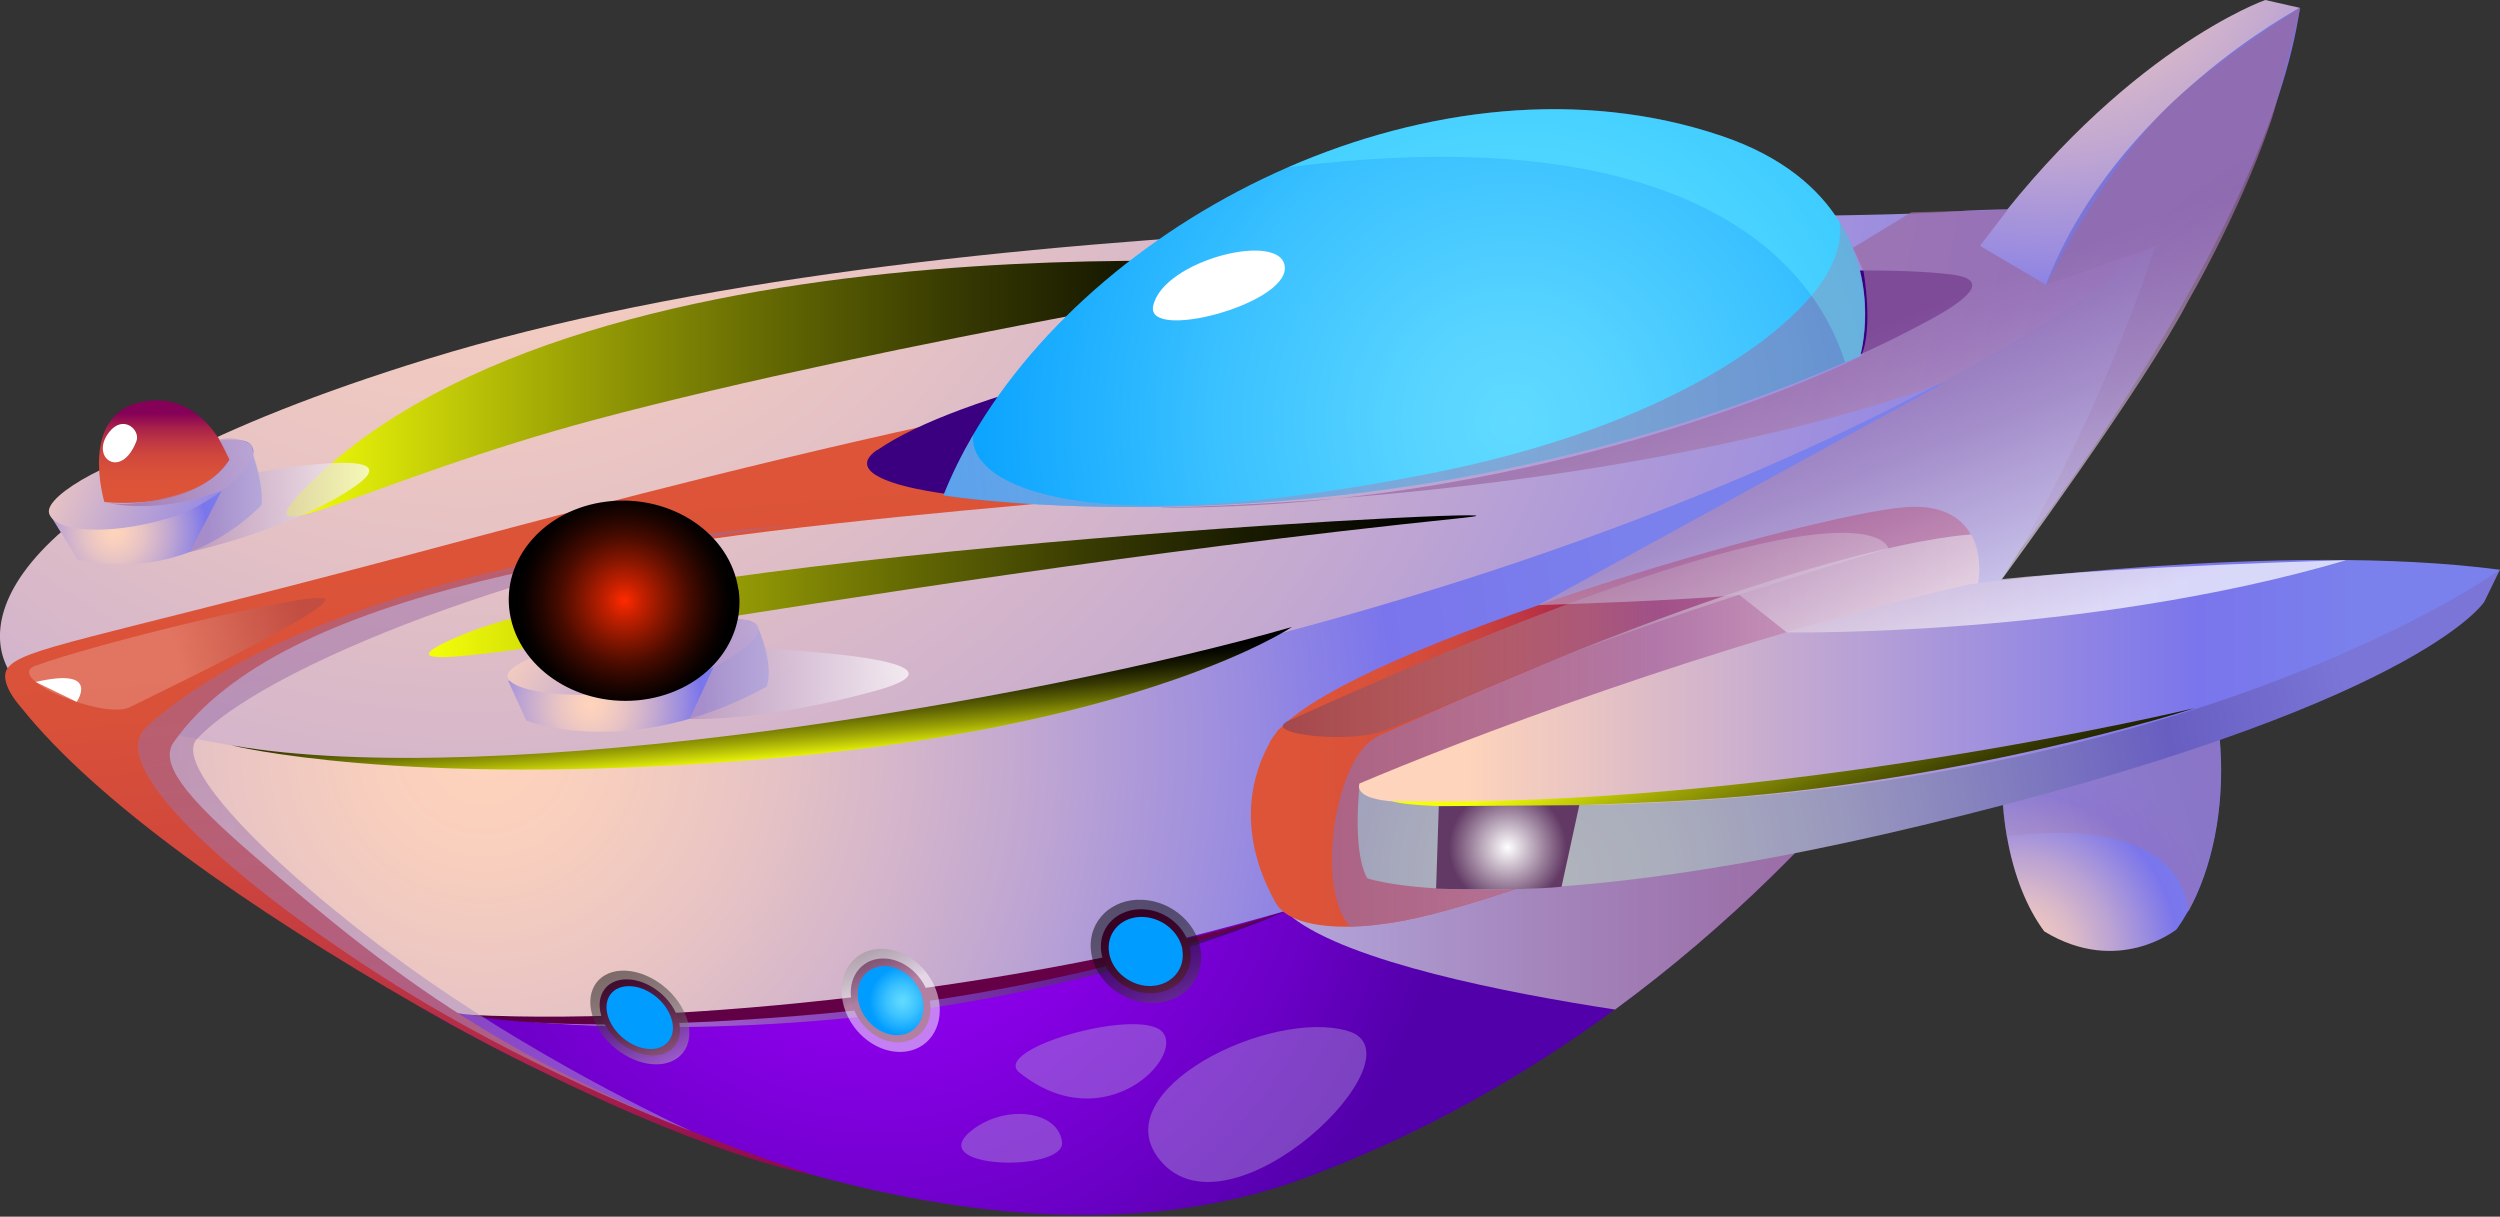
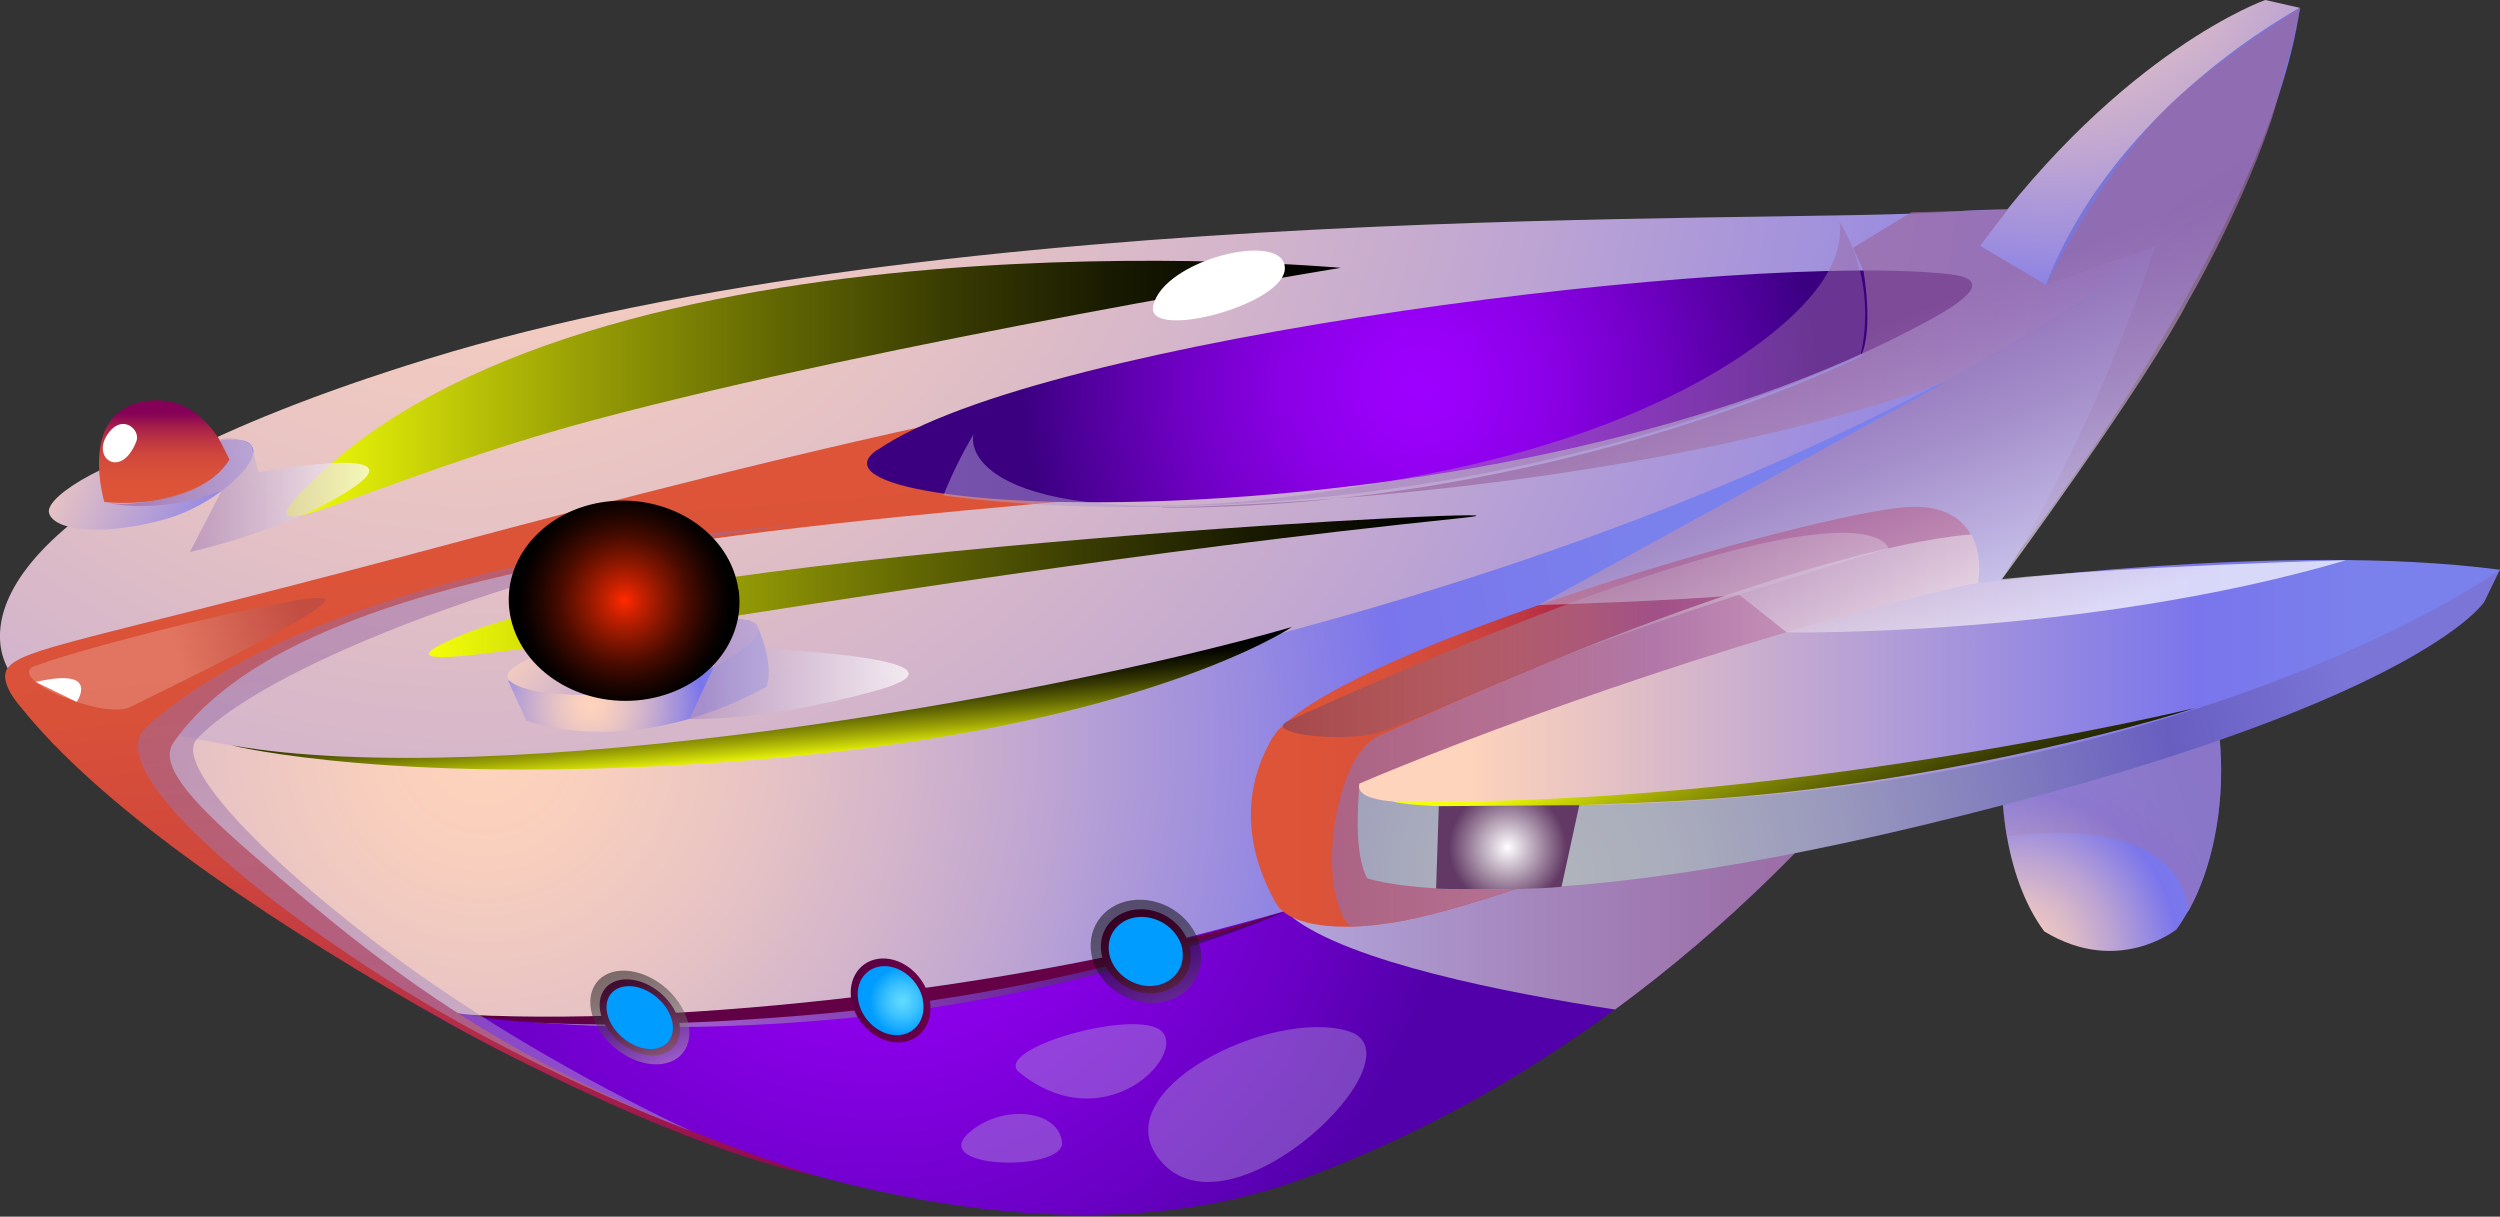
<svg xmlns="http://www.w3.org/2000/svg" width="300" height="146" viewBox="0 0 300 146" fill="none">
  <rect x="0" y="0" width="300" height="146" fill="#333333" stroke="none" />
  <g clip-path="url(#clip0_218_55)">
-     <path fill-rule="evenodd" clip-rule="evenodd" d="M204.223 105.869C203.777 106.663 203.306 107.407 202.81 108.101C202.81 108.101 195.816 113.756 186.938 108.349C184.83 105.522 183.243 101.554 182.449 96.941C182.152 95.181 181.953 93.321 181.879 91.411C181.457 78.739 186.764 67.579 193.783 66.165C194.676 65.992 195.568 65.967 196.436 66.091C202.363 67.008 207.348 75.143 208.067 86.253C208.563 93.693 207.05 100.835 204.248 105.894L204.223 105.869Z" fill="url(#paint0_radial_218_55)" />
    <path style="mix-blend-mode:multiply" opacity="0.5" fill-rule="evenodd" clip-rule="evenodd" d="M204.224 105.869C203.554 99.521 196.883 95.106 182.425 96.941C182.127 95.181 181.929 93.321 181.855 91.411C181.433 78.739 186.74 67.579 193.758 66.165C194.651 65.992 195.544 65.967 196.412 66.091C202.339 67.008 207.324 75.143 208.043 86.253C208.539 93.693 207.026 100.835 204.224 105.894V105.869Z" fill="url(#paint1_linear_218_55)" />
    <path fill-rule="evenodd" clip-rule="evenodd" d="M1.885 81.64C21.03 104.505 149.12 102.596 254.294 35.463C264.661 28.842 256.799 23.808 233.86 25.419C212.036 26.932 114.127 23.683 51.137 43.126C-1.314 59.321 -3.224 75.539 1.885 81.64Z" fill="url(#paint2_radial_218_55)" />
    <path style="mix-blend-mode:screen" fill-rule="evenodd" clip-rule="evenodd" d="M36.802 58.378C27.899 67.38 44.366 57.585 71.373 50.368C106.886 40.895 160.899 32.14 160.899 32.14C160.899 32.14 70.877 23.981 36.802 58.378Z" fill="url(#paint3_linear_218_55)" />
    <path style="mix-blend-mode:screen" fill-rule="evenodd" clip-rule="evenodd" d="M55.328 76.234C35.042 84.814 97.413 70.232 175.506 62.148C192.073 60.437 79.879 65.843 55.328 76.234Z" fill="url(#paint4_linear_218_55)" />
    <path fill-rule="evenodd" clip-rule="evenodd" d="M258.733 29.437C258.783 37.298 248.268 57.758 236.265 75.49C219.674 100.041 192.667 126.85 156.361 140.341C128.982 150.508 94.486 141.878 65.148 127.742C60.089 125.312 55.154 122.708 50.417 119.98C29.635 108.052 12.152 93.817 3.05 82.434C2.579 81.838 2.133 81.268 1.711 80.698C1.761 80.722 2.257 81.094 3.273 81.69C5.753 83.128 11.308 85.881 20.732 88.063C36.356 91.684 63.586 93.916 109.415 85.757C212.457 67.38 256.08 31.694 258.634 29.536L258.733 29.437Z" fill="url(#paint5_radial_218_55)" />
    <path fill-rule="evenodd" clip-rule="evenodd" d="M236.315 76.779C233.835 80.45 231.082 84.194 228.106 87.939C218.906 99.545 207.423 111.127 193.809 121.121C182.698 129.28 170.249 136.298 156.46 141.407C124.469 153.236 82.682 139.373 50.566 120.922C104.381 130.445 197.454 99.025 236.315 76.779Z" fill="url(#paint6_radial_218_55)" />
    <path style="mix-blend-mode:multiply" fill-rule="evenodd" clip-rule="evenodd" d="M228.106 87.964C218.905 99.57 207.423 111.152 193.808 121.146C180.689 119.137 162.04 115.467 155.071 110.085C155.071 110.085 200.702 96.247 228.106 87.964Z" fill="url(#paint7_linear_218_55)" />
    <path fill-rule="evenodd" clip-rule="evenodd" d="M97.512 141.01C96.966 140.812 86.873 139.324 65.297 128.71C60.238 126.279 55.303 123.65 50.566 120.923C29.784 108.994 11.582 96.222 2.53 84.889C2.53 84.889 -0.297 81.838 0.918 80.177C2.703 77.771 10.441 76.829 46.995 67.132C83.698 57.386 132.082 43.92 202.711 35.835L217.616 43.523C181.954 66.636 46.747 52.575 20.881 89.005C19.071 91.535 22.096 95.453 30.206 102.472C48.384 118.17 63.164 129.627 97.487 140.985L97.512 141.01Z" fill="url(#paint8_linear_218_55)" />
    <path fill-rule="evenodd" clip-rule="evenodd" d="M105.249 53.989C92.75 62.644 180.665 66.289 231.752 38.291C237.282 35.265 238.249 33.43 234.132 32.934C210.647 30.082 124.866 40.423 105.274 54.013L105.249 53.989Z" fill="url(#paint9_radial_218_55)" />
-     <path fill-rule="evenodd" clip-rule="evenodd" d="M223.245 42.68C222.626 42.953 222.03 43.226 221.41 43.474C165.215 67.852 113.21 59.444 113.21 59.444C114.202 56.965 115.417 54.509 116.806 52.129C124.568 38.836 138.357 27.131 154.576 20.063C170.918 12.945 189.642 10.589 206.531 16.293C213.896 18.773 218.236 22.617 220.716 26.61C225.601 34.447 223.221 42.655 223.221 42.655L223.245 42.68Z" fill="url(#paint10_radial_218_55)" />
    <path fill-rule="evenodd" clip-rule="evenodd" d="M229.916 83.649C221.509 92.056 178.829 109.54 165.859 110.879C165.859 110.879 164.172 111.151 162.015 111.201C158.766 111.251 154.451 110.804 153.062 108.3C148.053 99.322 150.557 92.403 152.293 89.278C152.293 89.278 152.293 89.278 152.293 89.254C152.442 88.906 152.665 88.559 152.938 88.212C153.261 87.741 153.459 87.493 153.459 87.493H153.533C163.156 77.275 217.293 61.726 228.651 60.858C232.669 60.536 235.248 61.875 236.513 64.156C239.117 68.794 236.314 77.275 229.891 83.698L229.916 83.649Z" fill="url(#paint11_linear_218_55)" />
    <path style="mix-blend-mode:multiply" opacity="0.71" fill-rule="evenodd" clip-rule="evenodd" d="M229.917 83.649C221.51 92.056 178.83 109.54 165.86 110.879C165.86 110.879 164.173 111.152 162.016 111.201C157.849 106.812 160.057 90.742 165.413 88.311C212.235 66.934 232.471 64.404 236.538 64.132C239.142 68.769 236.34 77.251 229.917 83.674V83.649Z" fill="url(#paint12_linear_218_55)" />
    <path fill-rule="evenodd" clip-rule="evenodd" d="M262.602 109.291C262.156 110.085 261.685 110.829 261.189 111.523C261.189 111.523 254.195 117.178 245.317 111.771C243.209 108.944 241.622 104.976 240.828 100.364C240.531 98.603 240.332 96.743 240.258 94.833C239.836 82.161 245.143 71.001 252.162 69.587C253.054 69.414 253.947 69.389 254.815 69.513C260.742 70.431 265.727 78.565 266.446 89.675C266.942 97.115 265.429 104.257 262.627 109.316L262.602 109.291Z" fill="url(#paint13_radial_218_55)" />
    <path style="mix-blend-mode:multiply" opacity="0.5" fill-rule="evenodd" clip-rule="evenodd" d="M262.603 109.292C261.933 102.943 255.262 98.528 240.804 100.364C240.506 98.603 240.308 96.743 240.233 94.833C239.812 82.161 245.119 71.001 252.137 69.587C253.03 69.414 253.923 69.389 254.791 69.513C260.718 70.431 265.703 78.565 266.422 89.675C266.918 97.115 265.405 104.257 262.603 109.316V109.292Z" fill="url(#paint14_linear_218_55)" />
    <path fill-rule="evenodd" clip-rule="evenodd" d="M163.181 93.99C163.181 93.99 162.189 102.05 164.074 105.398C164.074 105.398 180.268 111.102 230.412 99.099C290.204 84.79 298.115 72.216 298.115 72.216L300 68.347C300 68.347 255.906 88.361 207.349 92.85C163.9 96.867 163.181 93.99 163.181 93.99Z" fill="url(#paint15_radial_218_55)" />
    <path fill-rule="evenodd" clip-rule="evenodd" d="M236.19 70.133C236.19 70.133 273.96 64.925 300 68.372C300 68.372 255.112 100.884 167.57 96.197C162.114 95.9 163.156 94.015 163.156 94.015C174.415 89.204 206.133 76.953 236.166 70.158L236.19 70.133Z" fill="url(#paint16_linear_218_55)" />
    <path style="mix-blend-mode:multiply" opacity="0.5" fill-rule="evenodd" clip-rule="evenodd" d="M220.741 26.635C225.626 34.471 223.245 42.68 223.245 42.68C222.626 42.953 222.03 43.225 221.41 43.474C165.215 67.852 113.21 59.444 113.21 59.444C114.202 56.965 115.417 54.509 116.806 52.129C115.963 57.262 126.899 65.719 172.034 56.741C197.628 51.633 211.838 42.06 217.368 35.488C220.294 32.016 221.088 28.916 220.741 26.635Z" fill="url(#paint17_linear_218_55)" />
-     <path opacity="0.29" fill-rule="evenodd" clip-rule="evenodd" d="M220.741 26.635C225.626 34.471 223.246 42.68 223.246 42.68C222.626 42.953 222.031 43.226 221.411 43.474C220.543 40.746 219.228 38.042 217.368 35.463C209.06 23.981 190.362 15.524 154.601 20.063C170.943 12.945 189.667 10.589 206.556 16.293C213.921 18.773 218.261 22.617 220.741 26.61V26.635Z" fill="#72FFFF" />
    <path fill-rule="evenodd" clip-rule="evenodd" d="M138.382 36.703C137.439 40.994 154.427 36.554 154.179 32.091C153.956 27.627 139.572 31.173 138.382 36.703Z" fill="white" />
    <path style="mix-blend-mode:screen" opacity="0.45" fill-rule="evenodd" clip-rule="evenodd" d="M154.6 86.476C151.128 88.063 161.891 89.328 166.107 87.666C174.34 84.393 178.779 82.235 185.897 79.433C202.81 72.737 226.593 65.818 226.593 65.818C226.593 65.818 224.832 54.708 154.6 86.501V86.476Z" fill="url(#paint18_linear_218_55)" />
    <path fill-rule="evenodd" clip-rule="evenodd" d="M60.982 81.715L63.165 86.476C63.165 86.476 75.565 91.386 91.982 82.409C91.982 82.409 93.023 80.202 90.99 75.465L60.982 81.69V81.715Z" fill="url(#paint19_radial_218_55)" />
    <path fill-rule="evenodd" clip-rule="evenodd" d="M90.99 75.49C91.262 77.35 83.227 82.458 75.316 83.153C67.579 83.847 61.181 82.954 60.908 81.169C60.61 79.383 70.753 75.862 78.615 75.093C86.65 74.299 90.742 73.63 90.99 75.49Z" fill="url(#paint20_linear_218_55)" />
    <path fill-rule="evenodd" clip-rule="evenodd" d="M67.306 80.921C67.306 80.921 79.632 82.756 86.477 76.68C86.477 76.68 83.749 69.141 74.722 70.654C65.918 72.117 67.306 80.921 67.306 80.921Z" fill="url(#paint21_linear_218_55)" />
    <path fill-rule="evenodd" clip-rule="evenodd" d="M70.282 73.679C66.959 76.407 70.034 78.813 71.175 78.019C73.159 76.655 72.663 71.72 70.282 73.679Z" fill="white" />
-     <path fill-rule="evenodd" clip-rule="evenodd" d="M5.902 61.627L9.325 67.132C9.325 67.132 21.154 70.704 31.372 60.635C31.372 60.635 31.818 58.552 30.131 54.038L5.902 61.627Z" fill="url(#paint22_radial_218_55)" />
    <path fill-rule="evenodd" clip-rule="evenodd" d="M30.404 54.013C30.752 55.824 25.792 60.585 20.014 62.247C12.772 64.33 6.647 63.809 5.903 61.627C5.134 59.395 14.806 54.187 21.477 53.418C27.379 52.724 30.032 52.153 30.404 54.013Z" fill="url(#paint23_linear_218_55)" />
    <path fill-rule="evenodd" clip-rule="evenodd" d="M12.524 60.238C12.524 60.238 23.362 61.552 27.553 55.154C27.553 55.154 24.701 47.069 17.509 48.136C9.226 49.351 12.524 60.238 12.524 60.238Z" fill="url(#paint24_linear_218_55)" />
    <path fill-rule="evenodd" clip-rule="evenodd" d="M13.119 51.831C10.689 54.881 14.533 57.684 16.368 52.947C16.889 51.608 14.805 49.698 13.119 51.831Z" fill="white" />
    <path style="mix-blend-mode:screen" opacity="0.5" fill-rule="evenodd" clip-rule="evenodd" d="M56.171 121.766C56.171 121.766 74.622 124.89 102.546 122.088C132.851 119.063 154.055 109.416 154.055 109.416C154.055 109.416 124.667 119.559 99.967 121.121C76.879 122.584 56.171 121.766 56.171 121.766Z" fill="url(#paint25_linear_218_55)" />
    <path fill-rule="evenodd" clip-rule="evenodd" d="M56.171 121.766C85.013 123.254 128.76 117.451 154.03 109.416C154.03 109.416 130.495 119.162 95.33 121.939C65.769 124.27 56.147 121.766 56.147 121.766H56.171Z" fill="url(#paint26_linear_218_55)" />
    <path fill-rule="evenodd" clip-rule="evenodd" d="M81.267 121.915C82.235 124.444 80.995 126.577 78.515 126.651C76.035 126.726 73.257 124.791 72.29 122.287C71.323 119.782 72.513 117.649 74.968 117.525C77.448 117.401 80.276 119.36 81.267 121.915Z" fill="url(#paint27_linear_218_55)" />
    <path style="mix-blend-mode:screen" opacity="0.5" fill-rule="evenodd" clip-rule="evenodd" d="M82.309 121.89C83.525 125.015 81.987 127.618 78.912 127.718C75.861 127.817 72.464 125.411 71.249 122.336C70.058 119.261 71.522 116.632 74.547 116.483C77.597 116.335 81.094 118.74 82.284 121.89H82.309Z" fill="url(#paint28_linear_218_55)" />
    <path fill-rule="evenodd" clip-rule="evenodd" d="M80.474 121.964C81.292 124.047 80.251 125.808 78.217 125.883C76.183 125.957 73.877 124.345 73.059 122.262C72.265 120.179 73.232 118.443 75.291 118.343C77.349 118.244 79.68 119.856 80.474 121.964Z" fill="url(#paint29_radial_218_55)" />
    <path fill-rule="evenodd" clip-rule="evenodd" d="M111.549 119.931C112.119 122.708 110.458 125.015 107.879 125.089C105.3 125.139 102.77 122.956 102.2 120.203C101.629 117.451 103.241 115.12 105.82 115.02C108.424 114.921 110.979 117.128 111.549 119.931Z" fill="url(#paint30_linear_218_55)" />
-     <path style="mix-blend-mode:screen" opacity="0.5" fill-rule="evenodd" clip-rule="evenodd" d="M112.64 119.906C113.334 123.353 111.276 126.18 108.102 126.23C104.952 126.304 101.827 123.626 101.133 120.228C100.438 116.831 102.398 113.979 105.572 113.855C108.771 113.731 111.945 116.434 112.64 119.906Z" fill="url(#paint31_linear_218_55)" />
    <path fill-rule="evenodd" clip-rule="evenodd" d="M110.73 119.955C111.201 122.262 109.837 124.171 107.704 124.221C105.572 124.271 103.488 122.46 103.017 120.203C102.546 117.922 103.885 116.012 106.018 115.938C108.151 115.863 110.283 117.674 110.755 119.98L110.73 119.955Z" fill="url(#paint32_radial_218_55)" />
    <path fill-rule="evenodd" clip-rule="evenodd" d="M142.82 113.904C143.291 116.707 141.283 119.063 138.332 119.187C135.405 119.311 132.652 117.178 132.181 114.425C131.685 111.672 133.644 109.292 136.596 109.118C139.547 108.944 142.349 111.102 142.82 113.904Z" fill="url(#paint33_linear_218_55)" />
    <path style="mix-blend-mode:screen" opacity="0.5" fill-rule="evenodd" clip-rule="evenodd" d="M144.061 113.855C144.656 117.302 142.151 120.203 138.53 120.352C134.934 120.501 131.562 117.872 130.966 114.499C130.371 111.102 132.777 108.176 136.373 107.977C140.018 107.779 143.465 110.408 144.061 113.855Z" fill="url(#paint34_linear_218_55)" />
    <path fill-rule="evenodd" clip-rule="evenodd" d="M141.878 113.954C142.275 116.26 140.613 118.195 138.183 118.319C135.777 118.418 133.496 116.657 133.099 114.4C132.702 112.119 134.314 110.16 136.745 110.036C139.175 109.912 141.506 111.672 141.903 113.979L141.878 113.954Z" fill="url(#paint35_radial_218_55)" />
    <path style="mix-blend-mode:multiply" opacity="0.4" fill-rule="evenodd" clip-rule="evenodd" d="M139.224 139.249C147.656 149.417 171.216 126.552 161.767 123.725C152.492 120.947 132.256 130.867 139.224 139.249Z" fill="url(#paint36_linear_218_55)" />
    <path style="mix-blend-mode:multiply" opacity="0.4" fill-rule="evenodd" clip-rule="evenodd" d="M122.336 128.71C132.553 136.893 142.349 126.701 139.423 123.774C136.496 120.873 118.814 125.882 122.336 128.71Z" fill="url(#paint37_linear_218_55)" />
    <path style="mix-blend-mode:multiply" opacity="0.4" fill-rule="evenodd" clip-rule="evenodd" d="M116.757 135.529C110.383 140.341 127.892 140.737 127.445 137.042C126.999 133.322 120.824 132.479 116.757 135.529Z" fill="url(#paint38_linear_218_55)" />
    <path fill-rule="evenodd" clip-rule="evenodd" d="M237.555 29.487L245.516 34.174C245.516 34.174 259.8 10.54 275.994 0.942L271.828 0C271.828 0 254.741 6.001 237.53 29.487H237.555Z" fill="url(#paint39_radial_218_55)" />
    <path fill-rule="evenodd" clip-rule="evenodd" d="M242.341 66.066C242.341 66.066 272.175 27.701 275.994 0.942C275.994 0.942 253.749 12.598 245.515 34.174L258.609 29.536C258.609 29.536 253.302 46.921 242.341 66.066Z" fill="url(#paint40_radial_218_55)" />
    <path style="mix-blend-mode:multiply" opacity="0.71" fill-rule="evenodd" clip-rule="evenodd" d="M139.398 60.883C139.398 60.883 192.321 60.437 233.364 45.904L184.608 72.613C184.608 72.613 202.34 72.067 208.713 71.373L214.417 75.887C214.417 75.887 249.98 76.507 281.525 67.231C281.525 67.231 255.609 67.901 240.258 69.488C240.258 69.488 257.419 46.177 262.627 36.034C262.627 36.034 268.554 25.94 272.398 14.905C273.589 11.457 276.044 0.967 276.044 0.967C276.044 0.967 263.595 8.581 258.263 14.78C250.252 24.105 245.565 34.199 245.565 34.199L237.605 29.511L240.928 25.172L229.371 25.469L222.353 29.735L223.618 32.537C223.618 32.537 224.858 39.456 223.32 42.73C223.32 42.73 187.237 61.007 139.448 60.932L139.398 60.883Z" fill="url(#paint41_linear_218_55)" />
    <path style="mix-blend-mode:multiply" opacity="0.5" fill-rule="evenodd" clip-rule="evenodd" d="M17.558 87.27C12.027 92.23 30.553 107.903 49.351 119.36C65.942 129.478 82.979 135.753 82.979 135.753C82.979 135.753 66.809 128.437 51.285 117.624C35.562 106.688 20.31 92.254 23.634 88.683C32.884 78.788 70.653 65.372 95.874 62.991C95.874 62.991 41.142 66.066 17.508 87.27H17.558Z" fill="url(#paint42_linear_218_55)" />
    <path style="mix-blend-mode:screen" fill-rule="evenodd" clip-rule="evenodd" d="M27.85 89.452C59.792 94.957 123.998 84.145 155.022 75.242C155.022 75.242 136.918 87.518 89.824 91.237C48.161 94.536 27.825 89.452 27.825 89.452H27.85Z" fill="url(#paint43_linear_218_55)" />
    <path style="mix-blend-mode:screen" opacity="0.2" fill-rule="evenodd" clip-rule="evenodd" d="M4.29 79.855C0.272 81.367 12.449 86.402 15.574 84.864C18.723 83.277 40.373 72.935 38.984 71.869C37.596 70.803 10.713 77.449 4.29 79.879V79.855Z" fill="url(#paint44_linear_218_55)" />
    <path fill-rule="evenodd" clip-rule="evenodd" d="M4.29 81.838C12.152 80.003 9.2 84.219 9.2 84.219L4.29 81.838Z" fill="white" />
    <path style="mix-blend-mode:multiply" opacity="0.71" fill-rule="evenodd" clip-rule="evenodd" d="M67.306 80.921C71.77 83.351 85.632 80.053 85.632 80.053L82.756 86.278C82.756 86.278 91.361 86.65 104.951 82.93C119.112 79.036 91.956 77.871 91.956 77.871L91.014 75.49C91.014 75.49 91.832 73.779 85.186 74.448L86.525 76.705C86.525 76.705 86.922 78.441 79.408 80.152C72.067 81.838 67.355 80.946 67.355 80.946L67.306 80.921Z" fill="url(#paint45_linear_218_55)" />
    <path style="mix-blend-mode:multiply" opacity="0.71" fill-rule="evenodd" clip-rule="evenodd" d="M12.524 60.238C12.524 60.238 18.352 61.999 26.61 58.874L22.791 66.24C22.791 66.24 34.843 63.636 42.432 58.477C50.269 53.17 31.024 56.667 31.024 56.667L30.156 53.418C30.156 53.418 28.594 52.178 26.312 52.749L27.527 55.154C27.527 55.154 26.337 57.956 21.055 59.444C15.128 61.106 12.499 60.238 12.499 60.238H12.524Z" fill="url(#paint46_linear_218_55)" />
    <path style="mix-blend-mode:screen" fill-rule="evenodd" clip-rule="evenodd" d="M88.634 70.753C89.576 77.449 84.07 83.376 76.432 84.046C68.968 84.691 62.222 80.028 61.181 73.605C60.139 67.132 65.297 61.106 72.811 60.188C80.499 59.246 87.642 64.008 88.609 70.753H88.634Z" fill="url(#paint47_radial_218_55)" />
    <path style="mix-blend-mode:screen" fill-rule="evenodd" clip-rule="evenodd" d="M166.976 96.123C212.706 97.165 263.396 84.963 263.396 84.963C263.396 84.963 234.058 94.536 200.306 96.173C169.059 97.685 166.976 96.098 166.976 96.098V96.123Z" fill="url(#paint48_linear_218_55)" />
    <path style="mix-blend-mode:screen" fill-rule="evenodd" clip-rule="evenodd" d="M172.654 96.768L172.332 106.638C172.332 106.638 181.483 106.96 187.385 106.415L189.518 96.619L172.654 96.743V96.768Z" fill="url(#paint49_radial_218_55)" />
  </g>
  <defs>
    <radialGradient id="paint0_radial_218_55" cx="0" cy="0" r="1" gradientUnits="userSpaceOnUse" gradientTransform="translate(183.218 111.449) scale(26.486 26.486)">
      <stop stop-color="#FFD4BC" />
      <stop offset="0.1" stop-color="#F6CDBF" />
      <stop offset="0.27" stop-color="#DEBCC7" />
      <stop offset="0.48" stop-color="#B7A0D5" />
      <stop offset="0.72" stop-color="#817AE9" />
      <stop offset="0.75" stop-color="#7A75EC" />
      <stop offset="0.97" stop-color="#7A81EC" />
    </radialGradient>
    <linearGradient id="paint1_linear_218_55" x1="167.669" y1="95.404" x2="206.654" y2="83.674" gradientUnits="userSpaceOnUse">
      <stop stop-color="#B2A5DA" />
      <stop offset="0.41" stop-color="#A485BC" />
      <stop offset="0.76" stop-color="#9C70A9" />
      <stop offset="1" stop-color="#9969A3" />
    </linearGradient>
    <radialGradient id="paint2_radial_218_55" cx="0" cy="0" r="1" gradientUnits="userSpaceOnUse" gradientTransform="translate(56.295 -1.885) scale(280.483 280.483)">
      <stop stop-color="#FFD4BC" />
      <stop offset="0.1" stop-color="#F8CFBE" />
      <stop offset="0.25" stop-color="#E4C1C5" />
      <stop offset="0.43" stop-color="#C5AAD0" />
      <stop offset="0.63" stop-color="#998BE0" />
      <stop offset="0.75" stop-color="#7A75EC" />
    </radialGradient>
    <linearGradient id="paint3_linear_218_55" x1="34.372" y1="46.648" x2="160.899" y2="46.648" gradientUnits="userSpaceOnUse">
      <stop stop-color="#F3FF09" />
      <stop offset="0.07" stop-color="#DDE808" />
      <stop offset="0.27" stop-color="#9BA205" />
      <stop offset="0.46" stop-color="#636803" />
      <stop offset="0.63" stop-color="#383B02" />
      <stop offset="0.78" stop-color="#191B00" />
      <stop offset="0.91" stop-color="#060700" />
      <stop offset="1" />
    </linearGradient>
    <linearGradient id="paint4_linear_218_55" x1="51.459" y1="70.356" x2="177.168" y2="70.356" gradientUnits="userSpaceOnUse">
      <stop stop-color="#F3FF09" />
      <stop offset="0.07" stop-color="#DDE808" />
      <stop offset="0.27" stop-color="#9BA205" />
      <stop offset="0.46" stop-color="#636803" />
      <stop offset="0.63" stop-color="#383B02" />
      <stop offset="0.78" stop-color="#191B00" />
      <stop offset="0.91" stop-color="#060700" />
      <stop offset="1" />
    </linearGradient>
    <radialGradient id="paint5_radial_218_55" cx="0" cy="0" r="1" gradientUnits="userSpaceOnUse" gradientTransform="translate(58.155 89.254) scale(145.648 145.648)">
      <stop stop-color="#FFD4BC" />
      <stop offset="0.1" stop-color="#F8CFBE" />
      <stop offset="0.25" stop-color="#E4C1C5" />
      <stop offset="0.43" stop-color="#C5AAD0" />
      <stop offset="0.63" stop-color="#998BE0" />
      <stop offset="0.75" stop-color="#7A75EC" />
      <stop offset="0.97" stop-color="#7A81EC" />
    </radialGradient>
    <radialGradient id="paint6_radial_218_55" cx="0" cy="0" r="1" gradientUnits="userSpaceOnUse" gradientTransform="translate(105.175 95.949) scale(70.009 70.009)">
      <stop stop-color="#9E00FF" />
      <stop offset="0.18" stop-color="#9700F8" />
      <stop offset="0.45" stop-color="#8600E4" />
      <stop offset="0.77" stop-color="#6A00C5" />
      <stop offset="1" stop-color="#5200AA" />
    </radialGradient>
    <linearGradient id="paint7_linear_218_55" x1="155.071" y1="104.555" x2="228.106" y2="104.555" gradientUnits="userSpaceOnUse">
      <stop stop-color="#B2A5DA" />
      <stop offset="0.41" stop-color="#A485BC" />
      <stop offset="0.76" stop-color="#9C70A9" />
      <stop offset="1" stop-color="#9969A3" />
    </linearGradient>
    <linearGradient id="paint8_linear_218_55" x1="115.64" y1="143.019" x2="108.597" y2="55.675" gradientUnits="userSpaceOnUse">
      <stop stop-color="#850057" />
      <stop offset="0.03" stop-color="#8A0555" />
      <stop offset="0.19" stop-color="#A8214A" />
      <stop offset="0.36" stop-color="#BF3742" />
      <stop offset="0.54" stop-color="#D0473C" />
      <stop offset="0.74" stop-color="#D95139" />
      <stop offset="0.99" stop-color="#DD5438" />
    </linearGradient>
    <radialGradient id="paint9_radial_218_55" cx="0" cy="0" r="1" gradientUnits="userSpaceOnUse" gradientTransform="translate(170.348 46.375) scale(47.913 47.913)">
      <stop stop-color="#9E00FF" />
      <stop offset="0.14" stop-color="#9800F8" />
      <stop offset="0.35" stop-color="#8900E4" />
      <stop offset="0.59" stop-color="#7000C5" />
      <stop offset="0.86" stop-color="#4E0099" />
      <stop offset="1" stop-color="#3A0080" />
    </radialGradient>
    <radialGradient id="paint10_radial_218_55" cx="0" cy="0" r="1" gradientUnits="userSpaceOnUse" gradientTransform="translate(181.384 50.492) scale(71.249 71.249)">
      <stop stop-color="#60DAFF" />
      <stop offset="0.18" stop-color="#56D3FF" />
      <stop offset="0.48" stop-color="#3CC2FF" />
      <stop offset="0.86" stop-color="#11A7FF" />
      <stop offset="1" stop-color="#009CFF" />
    </radialGradient>
    <linearGradient id="paint11_linear_218_55" x1="198.669" y1="85.98" x2="154.178" y2="85.98" gradientUnits="userSpaceOnUse">
      <stop stop-color="#850057" />
      <stop offset="0.03" stop-color="#8A0555" />
      <stop offset="0.19" stop-color="#A8214A" />
      <stop offset="0.36" stop-color="#BF3742" />
      <stop offset="0.54" stop-color="#D0473C" />
      <stop offset="0.74" stop-color="#D95139" />
      <stop offset="0.99" stop-color="#DD5438" />
    </linearGradient>
    <linearGradient id="paint12_linear_218_55" x1="159.833" y1="87.666" x2="237.506" y2="87.666" gradientUnits="userSpaceOnUse">
      <stop stop-color="#9969A3" />
      <stop offset="0.13" stop-color="#A174AA" />
      <stop offset="0.38" stop-color="#B694BD" />
      <stop offset="0.69" stop-color="#D9C7DD" />
      <stop offset="1" stop-color="white" />
    </linearGradient>
    <radialGradient id="paint13_radial_218_55" cx="0" cy="0" r="1" gradientUnits="userSpaceOnUse" gradientTransform="translate(241.597 114.896) scale(26.486 26.486)">
      <stop stop-color="#FFD4BC" />
      <stop offset="0.1" stop-color="#F6CDBF" />
      <stop offset="0.27" stop-color="#DEBCC7" />
      <stop offset="0.48" stop-color="#B7A0D5" />
      <stop offset="0.72" stop-color="#817AE9" />
      <stop offset="0.75" stop-color="#7A75EC" />
      <stop offset="0.97" stop-color="#7A81EC" />
    </radialGradient>
    <linearGradient id="paint14_linear_218_55" x1="226.048" y1="98.851" x2="265.033" y2="87.121" gradientUnits="userSpaceOnUse">
      <stop stop-color="#B2A5DA" />
      <stop offset="0.41" stop-color="#A485BC" />
      <stop offset="0.76" stop-color="#9C70A9" />
      <stop offset="1" stop-color="#9969A3" />
    </linearGradient>
    <radialGradient id="paint15_radial_218_55" cx="0" cy="0" r="1" gradientUnits="userSpaceOnUse" gradientTransform="translate(186.492 104.654) scale(100.661 100.661)">
      <stop stop-color="#B0B4BC" />
      <stop offset="0.14" stop-color="#AAADBC" />
      <stop offset="0.34" stop-color="#9A99BD" />
      <stop offset="0.57" stop-color="#7F7ABF" />
      <stop offset="0.75" stop-color="#685EC1" />
      <stop offset="0.97" stop-color="#7A75D7" />
    </radialGradient>
    <linearGradient id="paint16_linear_218_55" x1="287.203" y1="81.913" x2="176.25" y2="81.913" gradientUnits="userSpaceOnUse">
      <stop offset="0.03" stop-color="#7A81EC" />
      <stop offset="0.21" stop-color="#7A75EC" />
      <stop offset="0.99" stop-color="#FCD2BC" />
      <stop offset="1" stop-color="#FFD4BC" />
    </linearGradient>
    <linearGradient id="paint17_linear_218_55" x1="113.235" y1="43.746" x2="223.841" y2="43.746" gradientUnits="userSpaceOnUse">
      <stop stop-color="#B2A5DA" />
      <stop offset="0.41" stop-color="#A485BC" />
      <stop offset="0.76" stop-color="#9C70A9" />
      <stop offset="1" stop-color="#9969A3" />
    </linearGradient>
    <linearGradient id="paint18_linear_218_55" x1="153.93" y1="76.184" x2="226.593" y2="76.184" gradientUnits="userSpaceOnUse">
      <stop stop-color="#623964" />
      <stop offset="1" stop-color="white" />
    </linearGradient>
    <radialGradient id="paint19_radial_218_55" cx="0" cy="0" r="1" gradientUnits="userSpaceOnUse" gradientTransform="translate(70.902 84.517) scale(17.756 17.756)">
      <stop stop-color="#FFD4BC" />
      <stop offset="0.1" stop-color="#F8CFBE" />
      <stop offset="0.25" stop-color="#E4C1C5" />
      <stop offset="0.43" stop-color="#C5AAD0" />
      <stop offset="0.63" stop-color="#998BE0" />
      <stop offset="0.75" stop-color="#7A75EC" />
      <stop offset="0.97" stop-color="#7A81EC" />
    </radialGradient>
    <linearGradient id="paint20_linear_218_55" x1="96.396" y1="93.593" x2="65.297" y2="70.332" gradientUnits="userSpaceOnUse">
      <stop offset="0.03" stop-color="#7A81EC" />
      <stop offset="0.21" stop-color="#7A75EC" />
      <stop offset="0.99" stop-color="#FCD2BC" />
      <stop offset="1" stop-color="#FFD4BC" />
    </linearGradient>
    <linearGradient id="paint21_linear_218_55" x1="76.854" y1="74.126" x2="76.854" y2="82.954" gradientUnits="userSpaceOnUse">
      <stop stop-color="#850057" />
      <stop offset="0.03" stop-color="#8A0555" />
      <stop offset="0.19" stop-color="#A8214A" />
      <stop offset="0.36" stop-color="#BF3742" />
      <stop offset="0.54" stop-color="#D0473C" />
      <stop offset="0.74" stop-color="#D95139" />
      <stop offset="0.99" stop-color="#DD5438" />
    </linearGradient>
    <radialGradient id="paint22_radial_218_55" cx="0" cy="0" r="1" gradientUnits="userSpaceOnUse" gradientTransform="translate(13.727 63.846) rotate(-3.35) scale(14.88 14.88)">
      <stop stop-color="#FFD4BC" />
      <stop offset="0.1" stop-color="#F8CFBE" />
      <stop offset="0.25" stop-color="#E4C1C5" />
      <stop offset="0.43" stop-color="#C5AAD0" />
      <stop offset="0.63" stop-color="#998BE0" />
      <stop offset="0.75" stop-color="#7A75EC" />
      <stop offset="0.97" stop-color="#7A81EC" />
    </radialGradient>
    <linearGradient id="paint23_linear_218_55" x1="38.415" y1="66.686" x2="4.241" y2="51.732" gradientUnits="userSpaceOnUse">
      <stop offset="0.03" stop-color="#7A81EC" />
      <stop offset="0.21" stop-color="#7A75EC" />
      <stop offset="0.99" stop-color="#FCD2BC" />
      <stop offset="1" stop-color="#FFD4BC" />
    </linearGradient>
    <linearGradient id="paint24_linear_218_55" x1="19.691" y1="49.574" x2="19.691" y2="59.023" gradientUnits="userSpaceOnUse">
      <stop stop-color="#850057" />
      <stop offset="0.03" stop-color="#8A0555" />
      <stop offset="0.19" stop-color="#A8214A" />
      <stop offset="0.36" stop-color="#BF3742" />
      <stop offset="0.54" stop-color="#D0473C" />
      <stop offset="0.74" stop-color="#D95139" />
      <stop offset="0.99" stop-color="#DD5438" />
    </linearGradient>
    <linearGradient id="paint25_linear_218_55" x1="56.171" y1="116.359" x2="154.055" y2="116.359" gradientUnits="userSpaceOnUse">
      <stop stop-color="white" />
      <stop offset="1" />
    </linearGradient>
    <linearGradient id="paint26_linear_218_55" x1="56.171" y1="116.186" x2="154.055" y2="116.186" gradientUnits="userSpaceOnUse">
      <stop stop-color="#590043" />
      <stop offset="0.06" stop-color="#5B0043" />
      <stop offset="0.47" stop-color="#640046" />
      <stop offset="0.99" stop-color="#680047" />
    </linearGradient>
    <linearGradient id="paint27_linear_218_55" x1="22.401" y1="123.743" x2="31.558" y2="123.655" gradientUnits="userSpaceOnUse">
      <stop stop-color="#590043" />
      <stop offset="0.06" stop-color="#5B0043" />
      <stop offset="0.47" stop-color="#640046" />
      <stop offset="0.99" stop-color="#680047" />
    </linearGradient>
    <linearGradient id="paint28_linear_218_55" x1="80.226" y1="130.619" x2="72.166" y2="110.68" gradientUnits="userSpaceOnUse">
      <stop stop-color="white" />
      <stop offset="0.03" stop-color="#ECECEC" />
      <stop offset="0.14" stop-color="#B5B5B5" />
      <stop offset="0.26" stop-color="#858585" />
      <stop offset="0.37" stop-color="#5C5C5C" />
      <stop offset="0.49" stop-color="#3A3A3A" />
      <stop offset="0.61" stop-color="#202020" />
      <stop offset="0.73" stop-color="#0E0E0E" />
      <stop offset="0.86" stop-color="#030303" />
      <stop offset="1" />
    </linearGradient>
    <radialGradient id="paint29_radial_218_55" cx="0" cy="0" r="1" gradientUnits="userSpaceOnUse" gradientTransform="translate(26.979 123.699) rotate(-0.55) scale(3.87 3.718)">
      <stop stop-color="#60DAFF" />
      <stop offset="0.18" stop-color="#56D3FF" />
      <stop offset="0.48" stop-color="#3CC2FF" />
      <stop offset="0.86" stop-color="#11A7FF" />
      <stop offset="1" stop-color="#009CFF" />
    </radialGradient>
    <linearGradient id="paint30_linear_218_55" x1="103.568" y1="120.091" x2="113.071" y2="120.157" gradientUnits="userSpaceOnUse">
      <stop stop-color="#590043" />
      <stop offset="0.06" stop-color="#5B0043" />
      <stop offset="0.47" stop-color="#640046" />
      <stop offset="0.99" stop-color="#680047" />
    </linearGradient>
    <linearGradient id="paint31_linear_218_55" x1="83.876" y1="128.473" x2="74.812" y2="107.2" gradientUnits="userSpaceOnUse">
      <stop stop-color="white" />
      <stop offset="0.03" stop-color="#ECECEC" />
      <stop offset="0.14" stop-color="#B5B5B5" />
      <stop offset="0.26" stop-color="#858585" />
      <stop offset="0.37" stop-color="#5C5C5C" />
      <stop offset="0.49" stop-color="#3A3A3A" />
      <stop offset="0.61" stop-color="#202020" />
      <stop offset="0.73" stop-color="#0E0E0E" />
      <stop offset="0.86" stop-color="#030303" />
      <stop offset="1" />
    </linearGradient>
    <radialGradient id="paint32_radial_218_55" cx="0" cy="0" r="1" gradientUnits="userSpaceOnUse" gradientTransform="translate(108.306 120.124) rotate(0.4) scale(3.961 4.123)">
      <stop stop-color="#60DAFF" />
      <stop offset="0.18" stop-color="#56D3FF" />
      <stop offset="0.48" stop-color="#3CC2FF" />
      <stop offset="0.86" stop-color="#11A7FF" />
      <stop offset="1" stop-color="#009CFF" />
    </radialGradient>
    <linearGradient id="paint33_linear_218_55" x1="120.48" y1="112.812" x2="131.259" y2="112.709" gradientUnits="userSpaceOnUse">
      <stop stop-color="#590043" />
      <stop offset="0.06" stop-color="#5B0043" />
      <stop offset="0.47" stop-color="#640046" />
      <stop offset="0.99" stop-color="#680047" />
    </linearGradient>
    <linearGradient id="paint34_linear_218_55" x1="158.047" y1="123.353" x2="149.343" y2="101.777" gradientUnits="userSpaceOnUse">
      <stop stop-color="white" />
      <stop offset="0.03" stop-color="#ECECEC" />
      <stop offset="0.14" stop-color="#B5B5B5" />
      <stop offset="0.26" stop-color="#858585" />
      <stop offset="0.37" stop-color="#5C5C5C" />
      <stop offset="0.49" stop-color="#3A3A3A" />
      <stop offset="0.61" stop-color="#202020" />
      <stop offset="0.73" stop-color="#0E0E0E" />
      <stop offset="0.86" stop-color="#030303" />
      <stop offset="1" />
    </linearGradient>
    <radialGradient id="paint35_radial_218_55" cx="0" cy="0" r="1" gradientUnits="userSpaceOnUse" gradientTransform="translate(125.87 112.76) rotate(-0.55) scale(4.419 4.162)">
      <stop stop-color="#60DAFF" />
      <stop offset="0.18" stop-color="#56D3FF" />
      <stop offset="0.48" stop-color="#3CC2FF" />
      <stop offset="0.86" stop-color="#11A7FF" />
      <stop offset="1" stop-color="#009CFF" />
    </radialGradient>
    <linearGradient id="paint36_linear_218_55" x1="158.568" y1="139.274" x2="181.309" y2="161.991" gradientUnits="userSpaceOnUse">
      <stop stop-color="#B2A5DA" />
      <stop offset="0.41" stop-color="#A485BC" />
      <stop offset="0.76" stop-color="#9C70A9" />
      <stop offset="1" stop-color="#9969A3" />
    </linearGradient>
    <linearGradient id="paint37_linear_218_55" x1="150.905" y1="146.292" x2="173.15" y2="168.513" gradientUnits="userSpaceOnUse">
      <stop stop-color="#B2A5DA" />
      <stop offset="0.41" stop-color="#A485BC" />
      <stop offset="0.76" stop-color="#9C70A9" />
      <stop offset="1" stop-color="#9969A3" />
    </linearGradient>
    <linearGradient id="paint38_linear_218_55" x1="139.82" y1="155.369" x2="161.619" y2="177.143" gradientUnits="userSpaceOnUse">
      <stop stop-color="#B2A5DA" />
      <stop offset="0.41" stop-color="#A485BC" />
      <stop offset="0.76" stop-color="#9C70A9" />
      <stop offset="1" stop-color="#9969A3" />
    </linearGradient>
    <radialGradient id="paint39_radial_218_55" cx="0" cy="0" r="1" gradientUnits="userSpaceOnUse" gradientTransform="translate(245.913 -13.243) scale(70.207 70.207)">
      <stop stop-color="#FFD4BC" />
      <stop offset="0.1" stop-color="#F8CFBE" />
      <stop offset="0.25" stop-color="#E4C1C5" />
      <stop offset="0.43" stop-color="#C5AAD0" />
      <stop offset="0.63" stop-color="#998BE0" />
      <stop offset="0.75" stop-color="#7A75EC" />
    </radialGradient>
    <radialGradient id="paint40_radial_218_55" cx="0" cy="0" r="1" gradientUnits="userSpaceOnUse" gradientTransform="translate(296.949 68.67) scale(61.156 61.156)">
      <stop stop-color="#B0B4BC" />
      <stop offset="0.14" stop-color="#AAADBC" />
      <stop offset="0.34" stop-color="#9A99BD" />
      <stop offset="0.57" stop-color="#7F7ABF" />
      <stop offset="0.75" stop-color="#685EC1" />
      <stop offset="0.97" stop-color="#7A75D7" />
    </radialGradient>
    <linearGradient id="paint41_linear_218_55" x1="212.631" y1="43.598" x2="227.982" y2="83.029" gradientUnits="userSpaceOnUse">
      <stop stop-color="#9969A3" />
      <stop offset="0.13" stop-color="#A174AA" />
      <stop offset="0.38" stop-color="#B694BD" />
      <stop offset="0.69" stop-color="#D9C7DD" />
      <stop offset="1" stop-color="white" />
    </linearGradient>
    <linearGradient id="paint42_linear_218_55" x1="61.378" y1="140.068" x2="56.146" y2="75.267" gradientUnits="userSpaceOnUse">
      <stop stop-color="#B2A5DA" />
      <stop offset="0.41" stop-color="#A485BC" />
      <stop offset="0.76" stop-color="#9C70A9" />
      <stop offset="1" stop-color="#9969A3" />
    </linearGradient>
    <linearGradient id="paint43_linear_218_55" x1="92.18" y1="91.436" x2="91.386" y2="81.739" gradientUnits="userSpaceOnUse">
      <stop stop-color="#F3FF09" />
      <stop offset="0.07" stop-color="#DDE808" />
      <stop offset="0.27" stop-color="#9BA205" />
      <stop offset="0.46" stop-color="#636803" />
      <stop offset="0.63" stop-color="#383B02" />
      <stop offset="0.78" stop-color="#191B00" />
      <stop offset="0.91" stop-color="#060700" />
      <stop offset="1" />
    </linearGradient>
    <linearGradient id="paint44_linear_218_55" x1="36.132" y1="74.076" x2="21.253" y2="78.763" gradientUnits="userSpaceOnUse">
      <stop stop-color="#623964" />
      <stop offset="1" stop-color="white" />
    </linearGradient>
    <linearGradient id="paint45_linear_218_55" x1="67.306" y1="80.276" x2="109.018" y2="80.276" gradientUnits="userSpaceOnUse">
      <stop stop-color="#9969A3" />
      <stop offset="0.13" stop-color="#A174AA" />
      <stop offset="0.38" stop-color="#B694BD" />
      <stop offset="0.69" stop-color="#D9C7DD" />
      <stop offset="1" stop-color="white" />
    </linearGradient>
    <linearGradient id="paint46_linear_218_55" x1="12.524" y1="59.42" x2="44.292" y2="59.42" gradientUnits="userSpaceOnUse">
      <stop stop-color="#9969A3" />
      <stop offset="0.13" stop-color="#A174AA" />
      <stop offset="0.38" stop-color="#B694BD" />
      <stop offset="0.69" stop-color="#D9C7DD" />
      <stop offset="1" stop-color="white" />
    </linearGradient>
    <radialGradient id="paint47_radial_218_55" cx="0" cy="0" r="1" gradientUnits="userSpaceOnUse" gradientTransform="translate(74.919 72.067) scale(12.945 12.945)">
      <stop stop-color="#FF2A00" />
      <stop offset="0.17" stop-color="#C42000" />
      <stop offset="0.4" stop-color="#7F1500" />
      <stop offset="0.6" stop-color="#480B00" />
      <stop offset="0.78" stop-color="#210500" />
      <stop offset="0.92" stop-color="#080100" />
      <stop offset="1" />
    </radialGradient>
    <linearGradient id="paint48_linear_218_55" x1="210.697" y1="80.747" x2="224.56" y2="111.077" gradientUnits="userSpaceOnUse">
      <stop stop-color="#F3FF09" />
      <stop offset="0.07" stop-color="#DDE808" />
      <stop offset="0.27" stop-color="#9BA205" />
      <stop offset="0.46" stop-color="#636803" />
      <stop offset="0.63" stop-color="#383B02" />
      <stop offset="0.78" stop-color="#191B00" />
      <stop offset="0.91" stop-color="#060700" />
      <stop offset="1" />
    </linearGradient>
    <radialGradient id="paint49_radial_218_55" cx="0" cy="0" r="1" gradientUnits="userSpaceOnUse" gradientTransform="translate(180.913 101.703) scale(7.043)">
      <stop stop-color="white" />
      <stop offset="1" stop-color="#623964" />
    </radialGradient>
    <clipPath id="clip0_218_55">
      <rect width="300" height="145.796" fill="white" />
    </clipPath>
  </defs>
</svg>